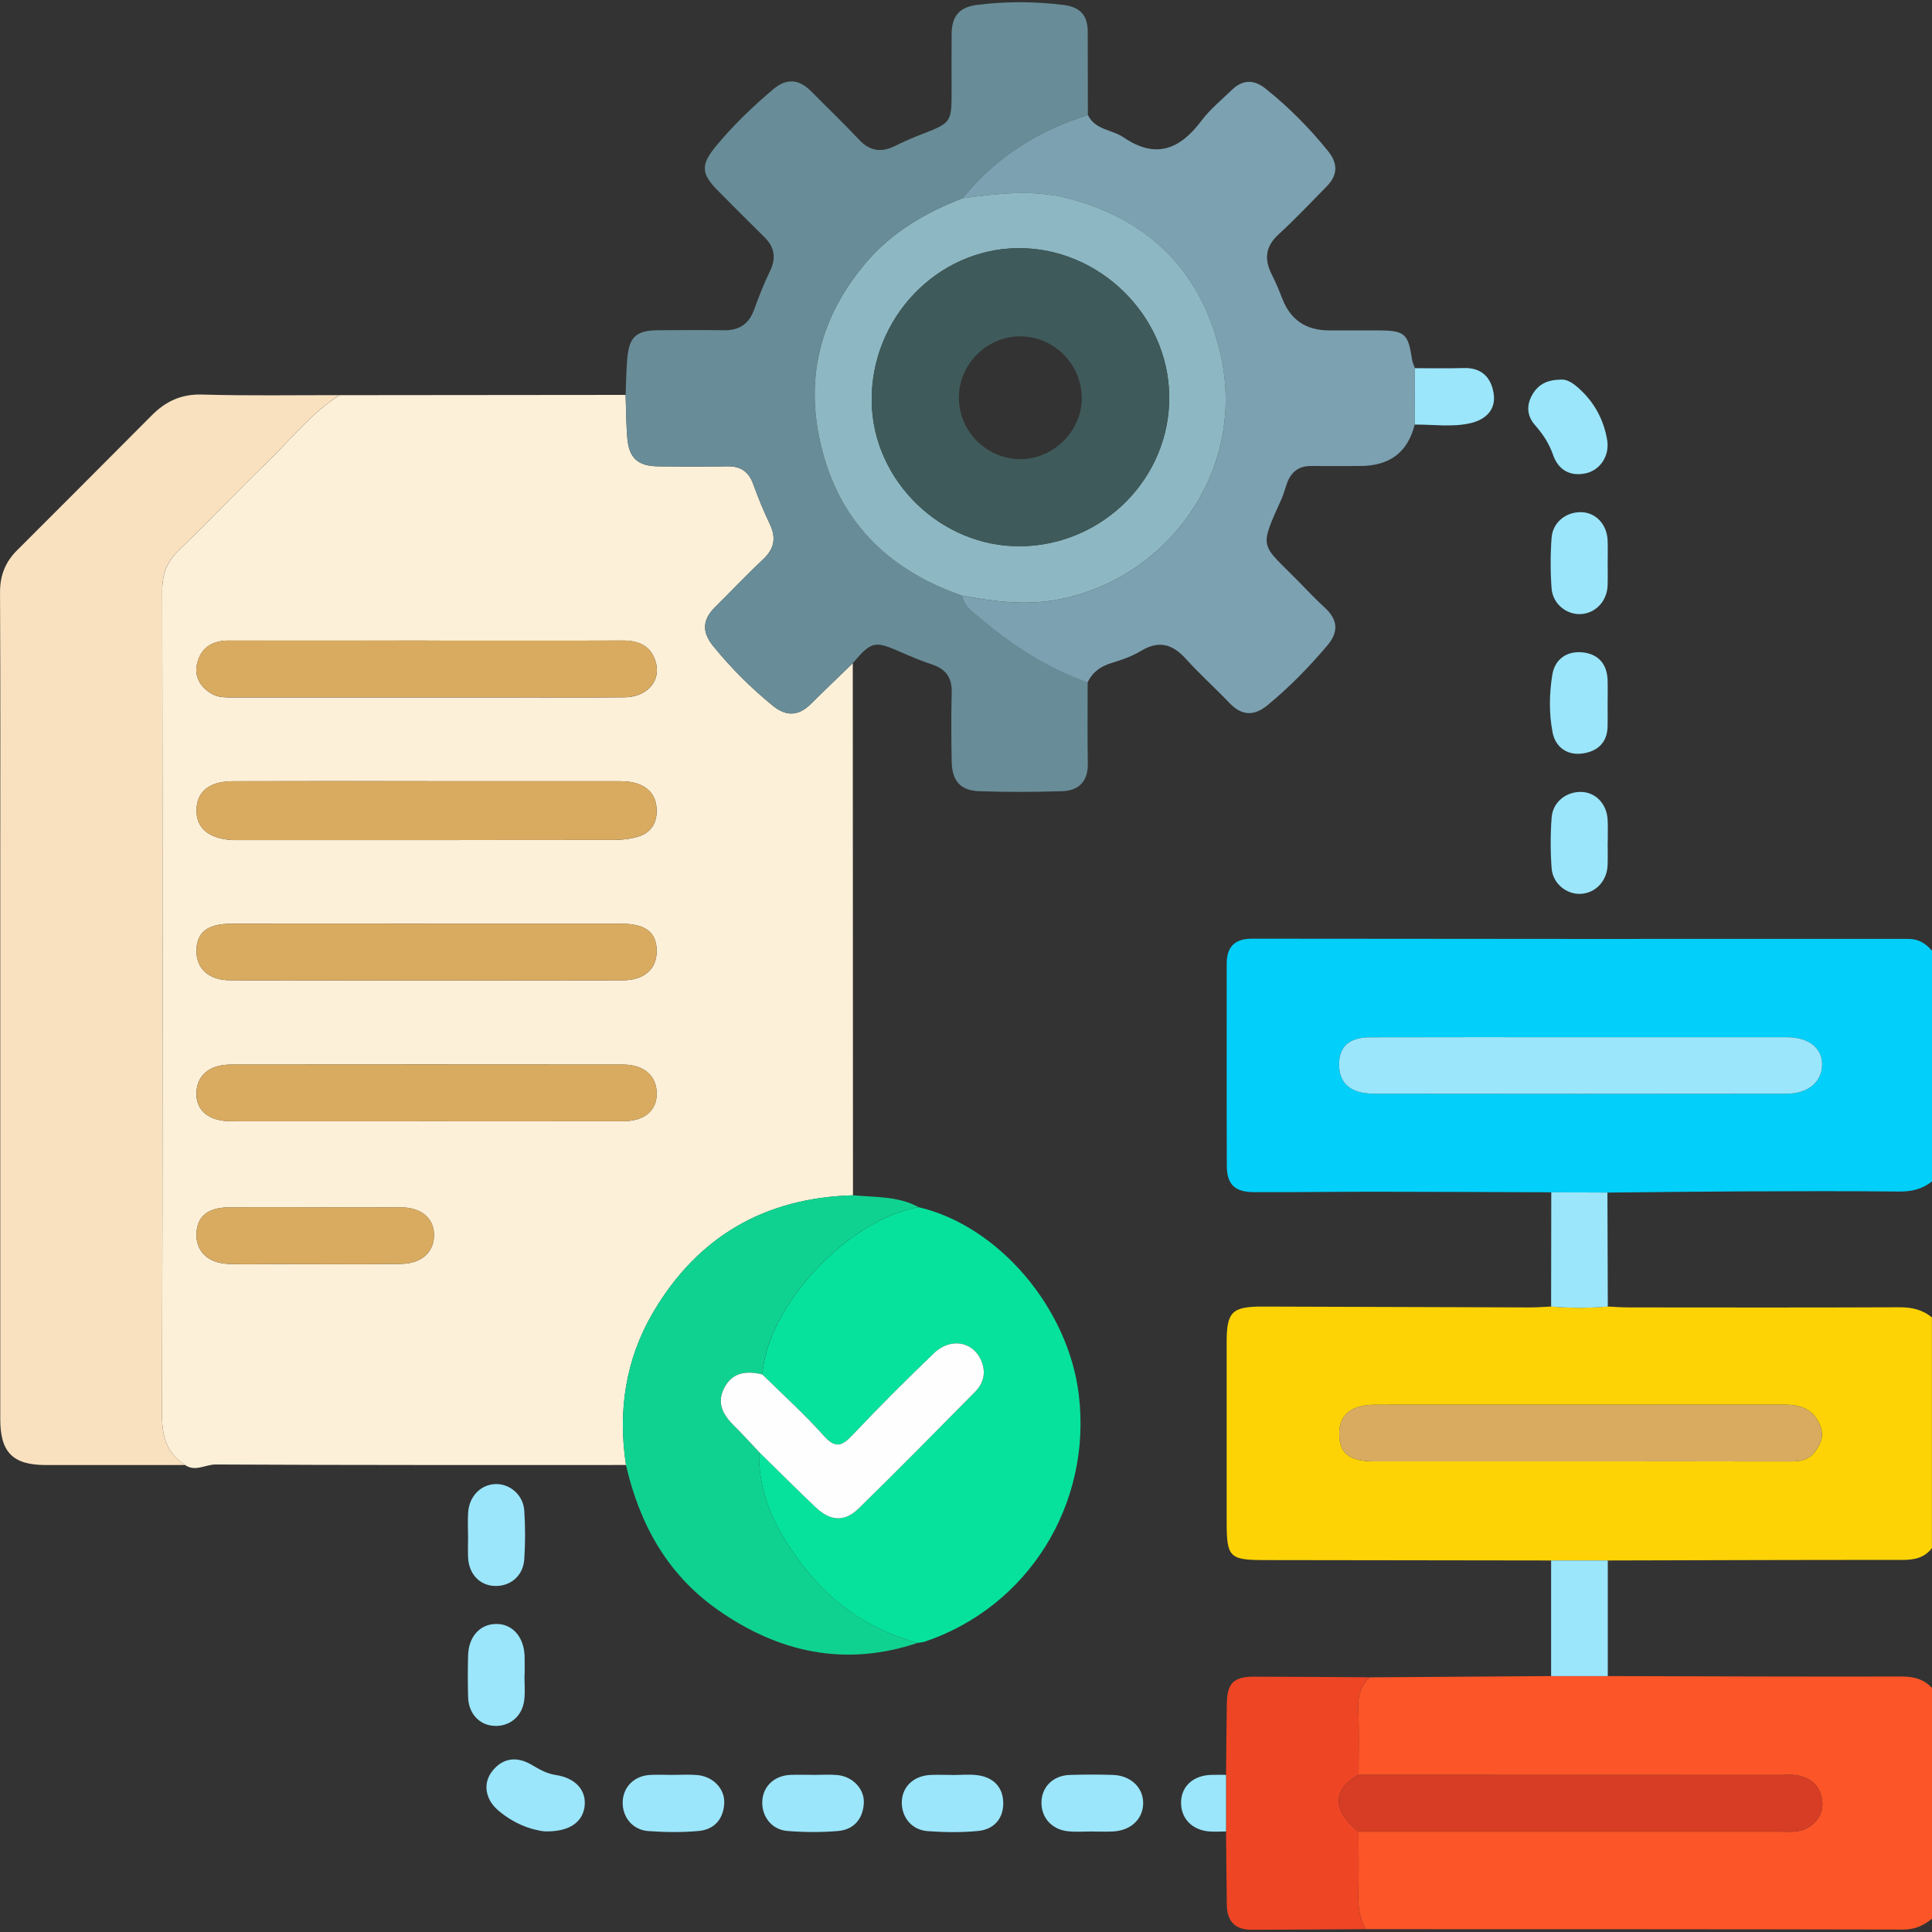
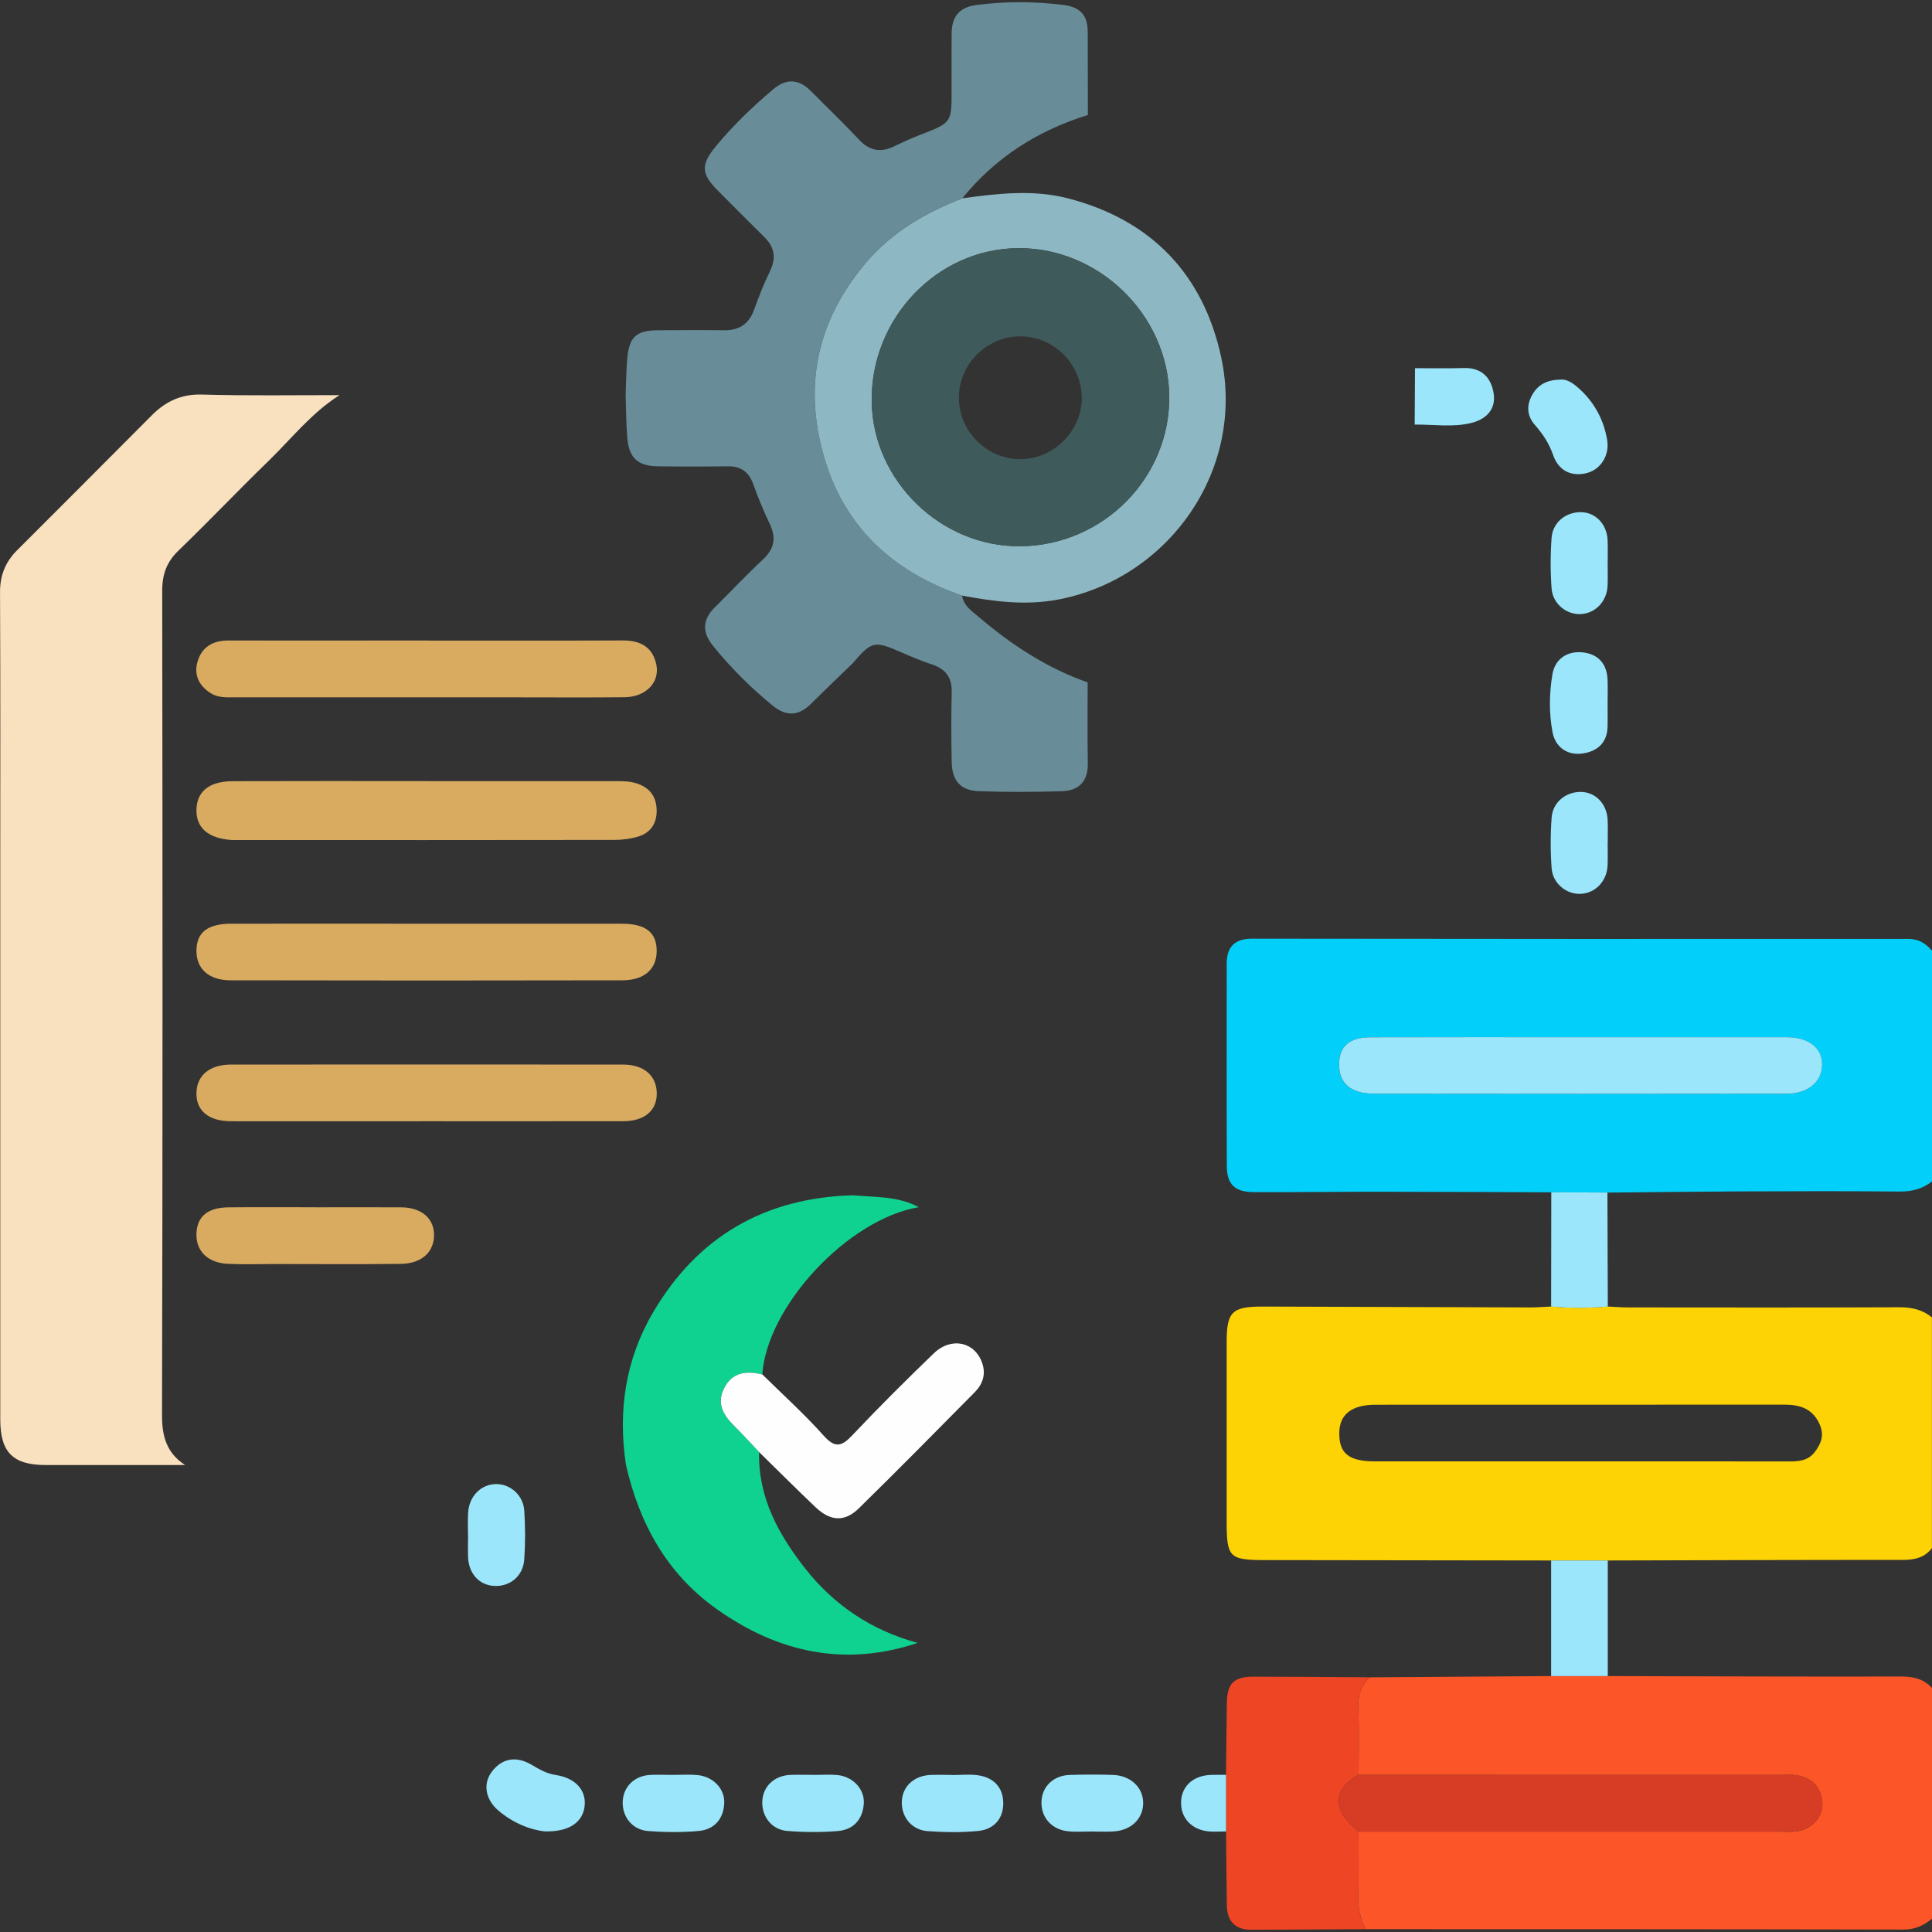
<svg xmlns="http://www.w3.org/2000/svg" id="a" viewBox="0 0 500 500">
  <rect x="0" y="0" width="500" height="500" fill="#333333" stroke="none" />
-   <path d="M401.47,308.56c-15.27-.05-30.55-.13-45.82-.14-10.4,0-20.81,.15-31.21,.1-4.88-.03-6.92-2.02-6.94-6.78-.07-17.43-.02-34.86-.03-52.3,0-4.42,2.08-6.51,6.57-6.51,56.58,.06,113.16,.1,169.73,.05,2.77,0,4.59,1.16,6.23,3.07v59.69c-2.49,2-5.28,2.66-8.5,2.63-13.48-.13-26.97-.1-40.45-.04-11.69,.05-23.37,.2-35.06,.31-4.84-.02-9.68-.05-14.53-.07Zm7.77-40.13c-18.2,0-36.41-.04-54.61,.02-5.62,.02-8.24,2.54-8.07,7.42,.15,4.65,3.17,7.17,9.14,7.18,35.59,.05,71.19,.05,106.78,0,5.49,0,9.04-3.1,9.08-7.52,.04-4.32-3.48-7.09-9.17-7.1-17.72-.02-35.43,0-53.15,0Z" style="fill:#03d0fa;" />
+   <path d="M401.47,308.56c-15.27-.05-30.55-.13-45.82-.14-10.4,0-20.81,.15-31.21,.1-4.88-.03-6.92-2.02-6.94-6.78-.07-17.43-.02-34.86-.03-52.3,0-4.42,2.08-6.51,6.57-6.51,56.58,.06,113.16,.1,169.73,.05,2.77,0,4.59,1.16,6.23,3.07v59.69c-2.49,2-5.28,2.66-8.5,2.63-13.48-.13-26.97-.1-40.45-.04-11.69,.05-23.37,.2-35.06,.31-4.84-.02-9.68-.05-14.53-.07m7.77-40.13c-18.2,0-36.41-.04-54.61,.02-5.62,.02-8.24,2.54-8.07,7.42,.15,4.65,3.17,7.17,9.14,7.18,35.59,.05,71.19,.05,106.78,0,5.49,0,9.04-3.1,9.08-7.52,.04-4.32-3.48-7.09-9.17-7.1-17.72-.02-35.43,0-53.15,0Z" style="fill:#03d0fa;" />
  <path d="M401.44,403.85c-24.69-.03-49.38-.07-74.07-.1-9.23-.01-9.91-.69-9.91-10.01,0-15.47,0-30.93,0-46.4,0-7.86,1.38-9.22,9.42-9.2,23.07,.07,46.13,.16,69.2,.22,1.78,0,3.56-.15,5.34-.23,4.89,.42,9.78,.42,14.67,0,1.78,.08,3.56,.23,5.33,.23,23.37,.02,46.73,.06,70.09-.04,3.21-.01,6.01,.58,8.47,2.64v59.69c-1.96,2.56-4.6,3.06-7.69,3.06-25.41-.02-50.81,.08-76.22,.14h-14.65Zm7.47-25.65c18.04,0,36.09-.02,54.13,.02,2.53,0,4.87-.2,6.57-2.38,1.69-2.18,2.57-4.38,1.33-7.2-1.8-4.07-5.08-5.12-9.09-5.12-35.28,.01-70.55,0-105.83,.02-6.24,0-9.39,2.52-9.42,7.35-.04,5.26,2.5,7.3,9.16,7.31,17.72,.01,35.44,0,53.16,0Z" style="fill:#fdd305;" />
  <path d="M354.48,434.09c15.65-.11,31.3-.21,46.96-.32,4.89,0,9.78,0,14.66,0,25.37,.06,50.73,.17,76.1,.11,3.14,0,5.69,.7,7.8,2.97v59.69c-2.15,1.8-4.43,2.84-7.42,2.83-46.35-.1-92.7-.09-139.05-.1-1.81-3-2.1-6.27-1.99-9.71,.16-5.17,.04-10.35,.04-15.53,36.43,0,72.86,0,109.29,0,1.3,0,2.62,.11,3.9-.04,4.06-.47,7.16-3.78,6.85-7.53-.34-4.11-2.79-6.46-6.83-7.05-1.28-.18-2.6-.05-3.9-.05-36.43,0-72.86-.02-109.29-.03,0-5.66,.17-11.33-.08-16.97-.15-3.3,.56-6.02,2.97-8.27Z" style="fill:#fc5527;" />
-   <path d="M220.7,171.63c.02,45.91,.03,91.81,.05,137.72-22.75,.63-40.16,10.63-51.71,30.28-7.17,12.19-9.15,25.54-7.03,39.51-35.4,0-70.81,.05-106.21-.13-2.64-.01-5.25,1.96-7.88,.15-4.68-3.03-6-7.26-5.98-12.85,.18-71.16,.15-142.31,.05-213.47,0-4.23,1.18-7.42,4.23-10.36,7.84-7.57,15.35-15.47,23.17-23.06,6.03-5.86,11.27-12.59,18.5-17.15,24.67-.02,49.35-.05,74.02-.07,.14,3.74,.12,7.5,.44,11.22,.44,5.12,2.74,7.2,7.91,7.27,6.02,.08,12.03,.08,18.05,0,3.36-.04,5.46,1.37,6.61,4.58,1.27,3.51,2.69,6.98,4.3,10.35,1.72,3.6,1.18,6.42-1.76,9.17-4.28,4-8.29,8.28-12.46,12.4-3.2,3.17-3.35,6.39-.51,9.91,4.62,5.72,9.79,10.87,15.48,15.52,3.51,2.87,6.7,2.72,9.9-.46,3.57-3.55,7.22-7.02,10.83-10.52Zm-110.16,30.53c-16.76,0-33.52-.04-50.28,.02-6.16,.02-9.38,2.71-9.41,7.53-.03,4.55,3.05,7.21,8.9,7.68,.65,.05,1.3,.02,1.95,.02,32.38,0,64.77,.02,97.15-.03,2.09,0,4.25-.25,6.24-.84,3.12-.92,4.83-3.22,4.86-6.55,.03-3.45-1.47-5.89-4.81-7.12-1.89-.69-3.82-.7-5.77-.7-16.27,0-32.55,0-48.82,0Zm.13,36.9c-16.91,0-33.83-.02-50.74,0-6.22,0-9.06,2.23-9.09,7-.03,4.63,3.16,7.63,8.8,7.65,33.83,.07,67.66,.07,101.48,0,5.68-.01,8.85-2.96,8.83-7.6-.01-4.79-2.84-7.03-9.03-7.04-16.75-.02-33.5,0-50.25,0Zm-.6,51.12c17.07,0,34.14,.02,51.21-.01,5.43-.01,8.63-2.67,8.68-7.03,.05-4.66-3.2-7.62-8.75-7.63-33.81-.04-67.62-.03-101.44,0-5.61,0-8.88,2.83-8.94,7.46-.05,4.52,3.23,7.2,9,7.21,16.74,.03,33.49,0,50.23,0Zm.34-124.4c-2.28,0-4.56,0-6.83,0-14.81,0-29.61,.03-44.42,0-4.09-.01-7,1.69-8.08,5.66-.91,3.36,.5,6.05,3.39,7.94,1.89,1.23,4.02,1.11,6.14,1.11,24.08,0,48.16,0,72.25,0,9.6,0,19.2,.07,28.8-.03,5.53-.06,9.2-3.88,8.19-8.53-.99-4.54-4.2-6.17-8.66-6.16-16.92,.07-33.84,.03-50.77,.02Zm-28.42,146.67c-7.63,0-15.25-.05-22.88,.02-5.39,.05-8.13,2.39-8.27,6.82-.14,4.49,2.89,7.54,8.11,7.8,3.88,.2,7.79,.05,11.68,.05,11.03,0,22.07,.09,33.1-.04,5.54-.07,8.77-3.22,8.59-7.83-.16-4.09-3.39-6.76-8.42-6.8-7.3-.06-14.6-.01-21.91-.01Z" style="fill:#fdf0d9;" />
  <path d="M87.88,102.26c-7.23,4.56-12.47,11.29-18.5,17.15-7.82,7.59-15.33,15.5-23.17,23.06-3.05,2.94-4.23,6.13-4.23,10.36,.1,71.16,.13,142.31-.05,213.47-.01,5.6,1.3,9.82,5.98,12.85-12.03,0-24.06,.01-36.09,0-8.48-.01-11.75-3.29-11.75-11.81-.01-47.41,0-94.82,0-142.22,0-23.95,.06-47.9-.06-71.84-.02-4.4,1.4-7.87,4.44-10.9,11.64-11.61,23.24-23.25,34.84-34.9,3.59-3.61,7.63-5.53,12.99-5.37,11.86,.34,23.73,.14,35.6,.15Z" style="fill:#f9e1bf;" />
  <path d="M220.7,171.63c-3.61,3.5-7.26,6.98-10.83,10.52-3.2,3.18-6.39,3.32-9.9,.46-5.7-4.65-10.86-9.79-15.48-15.52-2.85-3.53-2.7-6.74,.51-9.91,4.16-4.12,8.18-8.4,12.46-12.4,2.94-2.74,3.48-5.57,1.76-9.17-1.61-3.36-3.03-6.84-4.3-10.35-1.16-3.21-3.25-4.63-6.61-4.58-6.02,.08-12.03,.08-18.05,0-5.17-.07-7.47-2.15-7.91-7.27-.32-3.73-.31-7.48-.44-11.22,.13-3.09,.15-6.19,.41-9.27,.49-5.75,2.29-7.4,8.02-7.45,5.7-.05,11.39-.07,17.09,0,3.91,.05,6.42-1.65,7.75-5.37,1.21-3.36,2.52-6.69,4.08-9.9,1.66-3.41,1.21-6.22-1.45-8.85-4.06-4-8.09-8.04-12.1-12.09-4.24-4.29-4.39-6.59-.5-11.33,4.46-5.42,9.51-10.27,14.87-14.8,3.55-3,6.73-2.64,9.87,.53,4.13,4.17,8.37,8.22,12.38,12.5,2.76,2.95,5.69,3.38,9.2,1.66,2.19-1.07,4.42-2.07,6.69-2.95,8.04-3.12,8.05-3.09,8.05-11.44,0-4.89-.03-9.78,.01-14.68,.04-4.33,1.79-6.86,6.51-7.47,7.48-.96,14.87-.92,22.35-.01,4.44,.54,6.36,2.69,6.36,6.97,0,7.17,.03,14.35,.04,21.52-12.94,4-23.91,10.98-32.5,21.56-9.5,3.7-18.15,8.69-24.87,16.58-10.71,12.59-15.36,27.07-12.51,43.43,3.78,21.68,16.72,35.68,37.32,42.8,.39,2.7,2.61,4.09,4.4,5.61,8.42,7.17,17.59,13.16,28.1,16.87,0,7-.07,13.99,.04,20.99,.07,4.7-2.37,7.04-6.74,7.17-7.14,.2-14.29,.25-21.42-.01-4.77-.17-6.96-2.69-7.06-7.55-.12-6.02-.15-12.05,0-18.06,.1-3.86-1.6-6.04-5.16-7.21-2.76-.91-5.46-2.05-8.12-3.22-6.7-2.94-7.43-2.8-12.33,2.91Z" style="fill:#688d98;" />
-   <path d="M249.05,51.32c8.59-10.58,19.56-17.56,32.5-21.56,1.86,3.9,6.23,3.74,9.21,5.78,8.37,5.7,14.59,3.13,20.17-4.3,2.23-2.97,5.2-5.38,7.89-7.98,2.78-2.69,5.67-2.75,8.71-.32,6,4.79,11.37,10.21,16.19,16.19,2.6,3.23,2.48,6.22-.38,9.12-4.11,4.18-8.13,8.46-12.45,12.41-3.49,3.2-3.73,6.54-1.7,10.5,1.04,2.02,1.89,4.14,2.72,6.26q3.17,8.08,12.04,8.09c4.23,0,8.46,0,12.69,0,6.92,.02,7.78,.77,8.78,7.49,.12,.79,.51,1.53,.77,2.3-.03,4.86-.05,9.72-.08,14.59q-2.63,10.71-14.13,10.71c-4.23,0-8.45,.05-12.68,0-3.2-.03-5.17,1.57-6.23,4.47-.5,1.37-.85,2.81-1.45,4.14-5.96,13.2-5.29,11.33,4.63,21.46,2.16,2.21,4.28,4.47,6.56,6.55,3.38,3.08,3.73,6.23,.74,9.78-4.74,5.6-9.84,10.83-15.51,15.5-3.48,2.86-6.66,2.78-9.84-.55-3.71-3.88-7.72-7.48-11.32-11.46-3.46-3.83-6.99-4.82-11.59-2.04-2.33,1.41-5.01,2.34-7.64,3.14-2.82,.86-4.94,2.35-6.18,5.04-10.51-3.71-19.68-9.7-28.1-16.87-1.78-1.52-4-2.91-4.39-5.61,8.27,1.54,16.45,2.63,24.97,1,28.39-5.44,48.43-33.36,42.07-62.74-4.62-21.34-18.08-35.53-39.69-41.08-9.08-2.33-18.19-1.23-27.29,0Z" style="fill:#7ca1b1;" />
-   <path d="M237.77,312.43c20.65,4.82,38.78,26.1,41.44,48.66,3.35,28.31-13.15,54.72-39.82,63.75-.6,.2-1.27,.23-1.9,.34-11.82-3.19-21.61-9.7-29.09-19.23-6.88-8.76-12.24-18.41-11.94-30.16,4.87,4.77,9.69,9.6,14.63,14.29,3.83,3.64,7.52,3.86,11.18,.28,10.09-9.9,20.03-19.96,29.97-30.02,2.04-2.07,2.99-4.58,1.96-7.58-1.88-5.5-8-6.88-12.54-2.5-7.13,6.88-14.17,13.87-20.97,21.08-2.79,2.95-4.48,3.61-7.54,.18-4.96-5.56-10.54-10.58-15.85-15.82,1.23-17.76,22.24-40.21,40.48-43.28Z" style="fill:#06e29c;" />
  <path d="M196.46,375.79c-.3,11.75,5.06,21.4,11.94,30.16,7.49,9.53,17.28,16.04,29.09,19.23-18.82,6.29-36.04,2.52-51.88-8.66-12.95-9.14-20.12-22.15-23.61-37.39-2.12-13.97-.14-27.32,7.03-39.51,11.55-19.64,28.95-29.65,51.71-30.28,5.76,.53,11.69,.17,17.02,3.08-18.25,3.07-39.25,25.52-40.48,43.28-4.09-.96-7.77-.65-9.91,3.61-2.04,4.06-.06,7.06,2.77,9.85,2.17,2.14,4.21,4.41,6.31,6.63Z" style="fill:#10d290;" />
  <path d="M351.58,474.03c0,5.18,.12,10.36-.04,15.53-.11,3.44,.18,6.71,1.99,9.71-9.91,.05-19.83,.13-29.74,.15-4.21,0-6.23-2.28-6.29-6.39-.09-6.35-.14-12.7-.2-19.05v-14.66c.06-6.15,.1-12.29,.2-18.44,.08-5.24,1.78-6.96,6.96-6.96,10.01,.01,20.02,.1,30.03,.16-2.41,2.25-3.12,4.97-2.97,8.27,.26,5.65,.08,11.31,.08,16.97-6.85,3.88-6.85,9.19-.02,14.7Z" style="fill:#ee4525;" />
  <path d="M416.09,403.85c0,9.97,0,19.95,0,29.92-4.89,0-9.78,0-14.66,0,0-9.97,0-19.95,0-29.92h14.65Z" style="fill:#9be6fb;" />
  <path d="M416,308.63c.03,9.84,.07,19.67,.1,29.51-4.89,.42-9.78,.42-14.67,0,.01-9.86,.03-19.72,.04-29.58,4.84,.02,9.68,.05,14.53,.07Z" style="fill:#9be6fb;" />
  <path d="M403.72,98.25c2.11-.24,3.95,1.35,5.54,2.87,3.61,3.46,5.84,7.81,6.67,12.74,.68,4.03-1.74,7.78-5.49,8.62-4.1,.92-7.16-.89-8.49-4.71-1.05-3.02-2.66-5.45-4.73-7.8-1.98-2.25-2.26-4.97-.72-7.72,1.49-2.66,3.77-3.93,7.23-3.99Z" style="fill:#9be6fb;" />
  <path d="M140.97,473.96c-3.77-.4-8.26-2.19-12.05-5.44-3.39-2.91-3.92-6.99-1.64-10,2.64-3.49,6.3-4.15,10.29-1.8,1.96,1.15,3.87,2.29,6.22,2.64,5.06,.76,7.87,3.82,7.53,7.85-.37,4.29-3.91,6.92-10.35,6.75Z" style="fill:#9be6fb;" />
  <path d="M416.06,145.67c0,1.94,.06,3.89-.01,5.83-.16,4.06-3.04,7.15-6.83,7.42-3.72,.26-7.37-2.6-7.67-6.61-.32-4.35-.32-8.76,0-13.11,.29-4.02,3.71-6.72,7.64-6.65,3.78,.07,6.68,3.11,6.86,7.29,.09,1.94,.01,3.89,.02,5.83Z" style="fill:#9be6fb;" />
  <path d="M416.05,182.25c0,1.94,.04,3.89-.01,5.83-.11,4.36-2.9,6.5-6.72,6.95-3.86,.45-6.79-1.77-7.51-5.47-.95-4.92-.87-10.06-.06-14.98,.64-3.93,3.71-6.16,7.8-5.75,4.02,.41,6.33,2.93,6.49,7.1,.08,2.1,.01,4.21,.01,6.32Z" style="fill:#9be6fb;" />
  <path d="M416.06,218.07c0,1.94,.06,3.89-.01,5.83-.16,4.06-3.04,7.16-6.82,7.42-3.72,.26-7.37-2.6-7.67-6.6-.32-4.35-.32-8.76,0-13.11,.29-4.02,3.71-6.73,7.63-6.66,3.78,.07,6.68,3.11,6.87,7.28,.09,1.94,.01,3.89,.02,5.83Z" style="fill:#9be6fb;" />
  <path d="M121.13,397.7c0-2.11-.12-4.22,.03-6.32,.29-4.16,3.27-7.17,7.05-7.3,3.75-.13,7.2,2.8,7.47,6.85,.28,4.2,.28,8.44,0,12.63-.29,4.33-3.69,7.1-7.8,6.88-3.84-.21-6.57-3.18-6.74-7.4-.07-1.78-.01-3.56,0-5.35Z" style="fill:#9be6fb;" />
-   <path d="M135.73,433.53c0,2.11,.19,4.23-.04,6.32-.46,4.31-3.78,7.06-7.89,6.8-3.81-.24-6.55-3.24-6.66-7.48-.09-3.56-.09-7.13,0-10.7,.12-4.86,3.01-8.1,7.15-8.19,4.28-.1,7.32,3.29,7.48,8.38,.05,1.62,0,3.24,0,4.86h-.04Z" style="fill:#9be6fb;" />
  <path d="M174.12,459.34c2.1,0,4.22-.14,6.3,.04,4.1,.35,7.19,3.51,7.01,7.29-.2,4.1-2.56,6.8-6.57,7.18-4.33,.41-8.74,.34-13.08,.03-4.08-.29-6.74-3.63-6.63-7.54,.11-3.9,3.01-6.79,7.14-6.99,1.94-.1,3.88-.02,5.82,0Z" style="fill:#9be6fb;" />
  <path d="M210.41,459.35c2.1,0,4.22-.16,6.3,.03,4.05,.39,7.12,3.69,6.84,7.44-.3,4.09-2.7,6.71-6.72,7.05-4.34,.36-8.75,.33-13.08-.02-4.05-.33-6.65-3.76-6.47-7.68,.18-3.88,3.1-6.65,7.3-6.83,1.94-.08,3.88-.01,5.82-.01v.02Z" style="fill:#9be6fb;" />
  <path d="M246.31,459.38c2.26,0,4.56-.26,6.78,.06,4.03,.56,6.52,3.1,6.55,7.18,.04,4.1-2.47,6.83-6.46,7.23-4.32,.43-8.74,.36-13.08,.05-4.28-.3-6.99-3.84-6.69-7.97,.28-3.79,3.29-6.44,7.56-6.58,1.78-.06,3.56,0,5.34,0v.05Z" style="fill:#9be6fb;" />
  <path d="M282.76,473.98c-2.1,0-4.22,.17-6.3-.04-4.34-.43-7.12-3.66-6.92-7.79,.19-3.86,3.13-6.67,7.33-6.8,3.72-.11,7.44-.13,11.16,0,4.7,.16,7.95,3.38,7.82,7.51-.13,3.98-3.24,6.88-7.75,7.12-1.77,.09-3.56,.02-5.34,.02v-.02Z" style="fill:#9be6fb;" />
  <path d="M366.12,109.88c.03-4.86,.05-9.72,.08-14.59,4.22,0,8.44,.08,12.66-.04,4.6-.13,7.04,2.46,7.69,6.54,.68,4.29-2.1,6.79-5.89,7.7-4.76,1.14-9.69,.34-14.54,.39Z" style="fill:#9be6fb;" />
  <path d="M317.3,459.32v14.66c-1.45,0-2.9,.11-4.34,0-4.59-.37-7.51-3.55-7.29-7.85,.21-3.99,3.24-6.65,7.77-6.79,1.28-.04,2.57-.01,3.86-.01Z" style="fill:#9be6fb;" />
  <path d="M409.24,268.43c17.72,0,35.43-.02,53.15,0,5.69,0,9.21,2.78,9.17,7.1-.04,4.42-3.59,7.51-9.08,7.52-35.59,.05-71.19,.05-106.78,0-5.97,0-8.99-2.53-9.14-7.18-.16-4.88,2.45-7.4,8.07-7.42,18.2-.06,36.41-.02,54.61-.02Z" style="fill:#9be6fb;" />
-   <path d="M408.91,378.2c-17.72,0-35.44,0-53.16,0-6.66,0-9.19-2.05-9.16-7.31,.03-4.84,3.18-7.35,9.42-7.35,35.28-.02,70.55,0,105.83-.02,4.01,0,7.3,1.04,9.09,5.12,1.24,2.82,.36,5.03-1.33,7.2-1.7,2.19-4.03,2.39-6.57,2.38-18.04-.05-36.09-.02-54.13-.02Z" style="fill:#d8ab61;" />
  <path d="M351.58,474.03c-6.84-5.51-6.83-10.83,.02-14.7,36.43,0,72.86,.02,109.29,.02,1.3,0,2.62-.14,3.9,.05,4.04,.59,6.49,2.95,6.83,7.05,.32,3.75-2.79,7.06-6.85,7.53-1.28,.15-2.6,.04-3.9,.04-36.43,0-72.86,0-109.29,0Z" style="fill:#d63d24;" />
  <path d="M110.54,202.16c16.27,0,32.55,0,48.82,0,1.95,0,3.88,0,5.77,.7,3.35,1.23,4.84,3.68,4.81,7.12-.03,3.33-1.74,5.63-4.86,6.55-1.99,.59-4.15,.84-6.24,.84-32.38,.05-64.77,.04-97.15,.03-.65,0-1.3,.03-1.95-.02-5.86-.47-8.94-3.13-8.9-7.68,.03-4.83,3.25-7.51,9.41-7.53,16.76-.06,33.52-.02,50.28-.02Z" style="fill:#d8ab61;" />
  <path d="M110.67,239.06c16.75,0,33.5-.02,50.25,0,6.19,0,9.02,2.25,9.03,7.04,.01,4.64-3.15,7.59-8.83,7.6-33.83,.07-67.66,.07-101.48,0-5.64-.01-8.83-3.01-8.8-7.65,.03-4.76,2.87-6.99,9.09-7,16.91-.02,33.83,0,50.74,0Z" style="fill:#d8ab61;" />
  <path d="M110.07,290.18c-16.74,0-33.49,.02-50.23,0-5.78,0-9.05-2.68-9-7.21,.05-4.62,3.33-7.45,8.94-7.46,33.81-.03,67.62-.03,101.44,0,5.54,0,8.8,2.97,8.75,7.63-.05,4.36-3.25,7.02-8.68,7.03-17.07,.03-34.14,.01-51.21,.01Z" style="fill:#d8ab61;" />
  <path d="M110.41,165.78c16.92,0,33.85,.04,50.77-.03,4.47-.02,7.67,1.62,8.66,6.16,1.01,4.65-2.66,8.47-8.19,8.53-9.6,.1-19.2,.03-28.8,.03-24.08,0-48.16,0-72.25,0-2.12,0-4.25,.12-6.14-1.11-2.89-1.89-4.3-4.58-3.39-7.94,1.08-3.97,3.99-5.67,8.08-5.66,14.81,.04,29.61,.01,44.42,0,2.28,0,4.56,0,6.83,0Z" style="fill:#d8ab61;" />
  <path d="M81.99,312.45c7.3,0,14.6-.04,21.91,.01,5.03,.04,8.26,2.71,8.42,6.8,.18,4.61-3.05,7.76-8.59,7.83-11.03,.14-22.07,.04-33.1,.04-3.89,0-7.8,.15-11.68-.05-5.22-.27-8.24-3.31-8.11-7.8,.14-4.43,2.88-6.77,8.27-6.82,7.63-.07,15.25-.02,22.88-.02Z" style="fill:#d8ab61;" />
  <path d="M249.05,51.32c9.1-1.23,18.21-2.33,27.29,0,21.61,5.55,35.08,19.73,39.69,41.08,6.35,29.38-13.68,57.3-42.07,62.74-8.51,1.63-16.69,.54-24.97-1-20.6-7.12-33.54-21.12-37.32-42.8-2.85-16.36,1.8-30.84,12.51-43.43,6.72-7.89,15.37-12.88,24.87-16.58Zm15.04,90.05c21.48-.23,38.82-17.79,38.51-39-.31-20.86-18.18-38.3-39.1-38.15-21.01,.16-38.2,18.17-37.9,39.71,.28,20.49,17.93,37.65,38.5,37.43Z" style="fill:#8db8c3;" />
  <path d="M196.46,375.79c-2.1-2.21-4.14-4.49-6.31-6.63-2.83-2.78-4.8-5.79-2.77-9.85,2.14-4.26,5.82-4.57,9.91-3.61,5.32,5.24,10.89,10.26,15.85,15.82,3.06,3.43,4.75,2.78,7.54-.18,6.8-7.21,13.84-14.2,20.97-21.08,4.54-4.38,10.66-3,12.54,2.5,1.03,3,.08,5.51-1.96,7.58-9.94,10.06-19.87,20.12-29.97,30.02-3.65,3.58-7.34,3.36-11.18-.28-4.94-4.69-9.76-9.52-14.63-14.29Z" style="fill:#fefefe;" />
  <path d="M264.09,141.37c-20.57,.22-38.21-16.94-38.5-37.43-.29-21.55,16.89-39.56,37.9-39.71,20.92-.15,38.79,17.29,39.1,38.15,.31,21.21-17.03,38.77-38.51,39Zm15.87-38.56c-.12-8.67-7.31-15.79-15.92-15.76-8.86,.03-16.09,7.42-15.88,16.26,.2,8.63,7.49,15.64,16.13,15.52,8.57-.12,15.8-7.5,15.68-16.01Z" style="fill:#3f5a5a;" />
</svg>